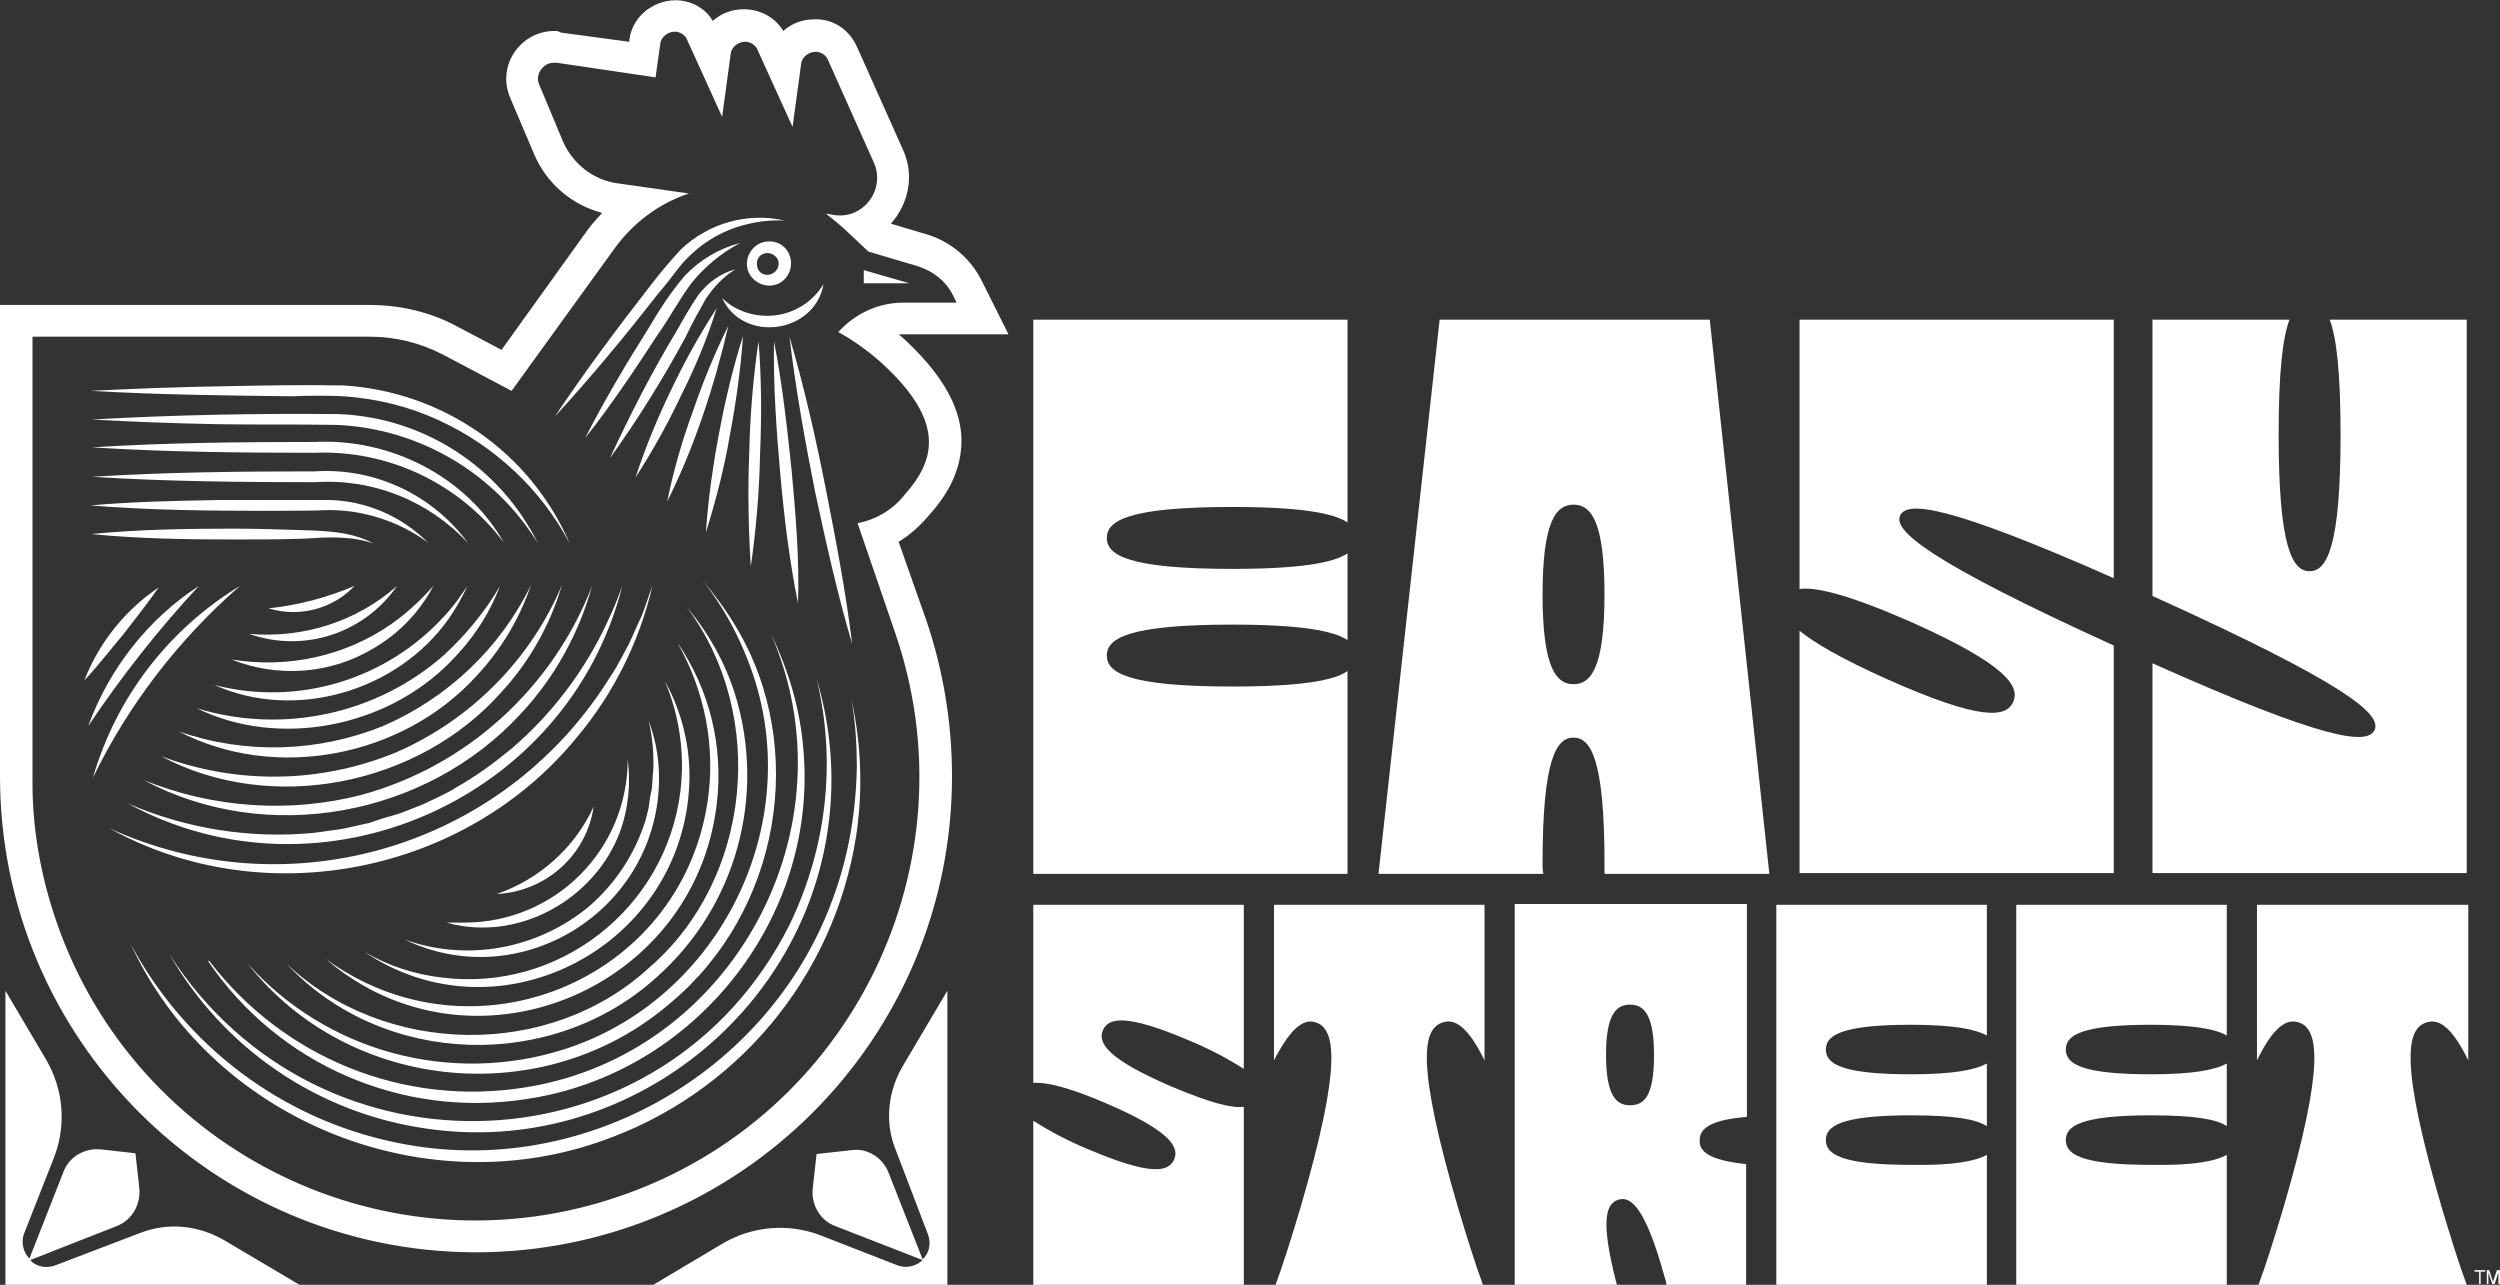
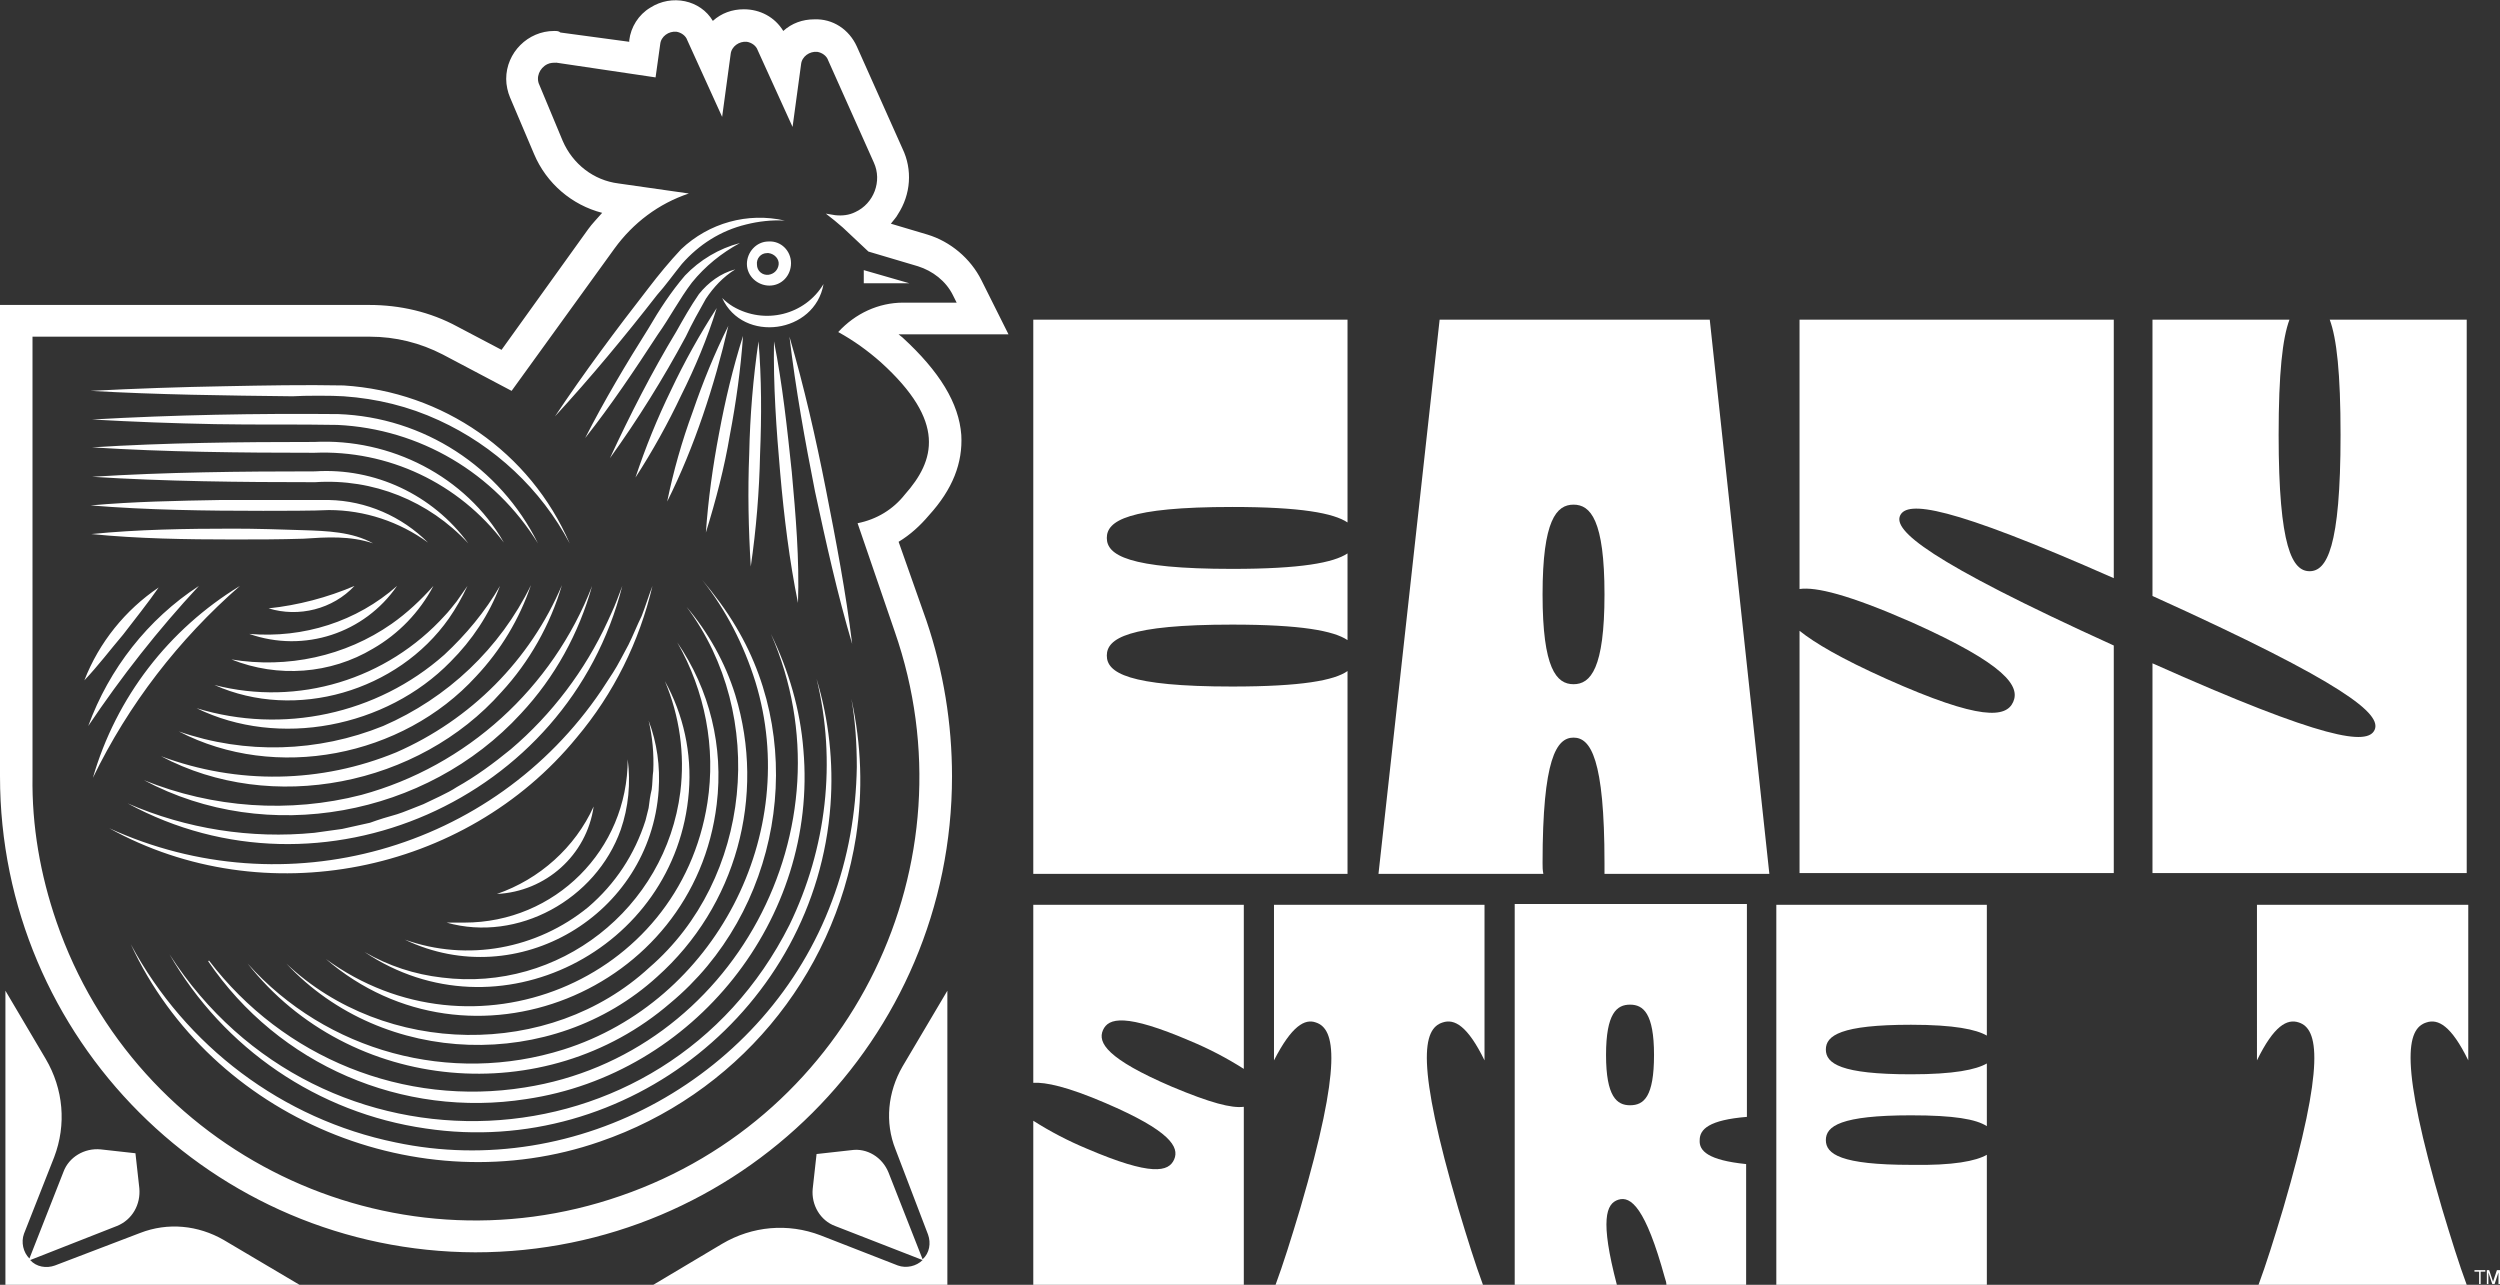
<svg xmlns="http://www.w3.org/2000/svg" version="1.1" id="Layer_1" x="0px" y="0px" viewBox="0 0 323 166" style="enable-background:new 0 0 323 166;" xml:space="preserve">
  <rect x="0" y="0" width="323" height="166" fill="#333333" stroke="none" />
  <style type="text/css"> .st0{fill:#FFFFFF;} </style>
  <path class="st0" d="M159.2,88.7c-13.5,0-16.2-1.8-16.2-4s2.7-4,16.2-4c8.9,0,13.1,0.8,14.9,2V71.5c-1.8,1.2-6,2-14.9,2 c-13.5,0-16.2-1.8-16.2-4s2.7-4,16.2-4c8.9,0,13.1,0.8,14.9,2V41.3h-40.6v71.6h40.6V86.7C172.4,87.9,168.2,88.7,159.2,88.7 L159.2,88.7z" />
  <path class="st0" d="M245.5,66.6c0.9-1.9,6.1-1.4,27.6,8.1V41.3h-40.6v34.8c2.1-0.3,6.3,0.7,14.5,4.3c12.3,5.5,14,8.3,13.1,10.3 s-4.1,2.5-16.4-3c-5.8-2.6-9.2-4.6-11.2-6.2v31.3h40.6V83.4C248.9,72.4,244.6,68.5,245.5,66.6z" />
  <path class="st0" d="M199.3,111.5c0-13.5,1.8-16.2,4-16.2s4,2.7,4,16.2c0,0.5,0,0.9,0,1.4h21.3l-7.7-71.6H186l-7.9,71.6h21.3 C199.3,112.4,199.3,112,199.3,111.5L199.3,111.5z M203.3,65.2c2.2,0,4,2,4,11.6s-1.8,11.6-4,11.6s-4-2-4-11.6S201.1,65.2,203.3,65.2 L203.3,65.2z" />
  <path class="st0" d="M301,41.3c0.9,2.4,1.4,6.9,1.4,14.9c0,14.6-1.8,17.6-4,17.6s-4-3-4-17.6c0-8,0.5-12.5,1.4-14.9h-17.7V77 c25.2,11.4,29.6,15.3,28.7,17.3s-6.3,1.4-28.7-8.6v27.1h40.6V41.3H301z" />
  <path class="st0" d="M151.4,140.4c-8.4-3.6-9.6-5.7-8.9-7.3s2.9-2.2,11.3,1.4c2.4,1,4.7,2.2,6.9,3.6v-21.2h-27.2v23 c1.6-0.1,4.4,0.5,9.3,2.6c8.4,3.6,9.6,5.7,8.9,7.3s-2.9,2.2-11.3-1.4c-2.4-1-4.7-2.2-6.9-3.6V166h27.2v-23 C159.1,143.2,156.4,142.5,151.4,140.4z" />
  <path class="st0" d="M219.6,147.3c0-1.4,1.2-2.6,6.1-3v-27.5h-30V166h13.2c-2.2-8.4-1.4-10.5,0.2-11s3.5,1,6,10.1 c0.1,0.3,0.2,0.6,0.2,0.9h10.3v-15.6C220.7,149.9,219.5,148.7,219.6,147.3L219.6,147.3z M210.6,142.8c-1.7,0-3.1-1.1-3.1-6.5 s1.4-6.5,3.1-6.5s3.1,1.1,3.1,6.5S212.4,142.8,210.6,142.8z" />
  <path class="st0" d="M246.9,150.5c-9.1,0-11-1.4-11-3.2s1.9-3.2,11-3.2c5.6,0,8.4,0.5,9.8,1.4v-8.1c-1.4,0.8-4.2,1.4-9.8,1.4 c-9.1,0-11-1.4-11-3.2s1.9-3.2,11-3.2c5.6,0,8.4,0.6,9.8,1.4v-16.9h-27.2V166h27.2v-16.8C255.3,150,252.4,150.6,246.9,150.5 L246.9,150.5z" />
-   <path class="st0" d="M277.9,150.5c-9.1,0-11-1.4-11-3.2s1.9-3.2,11-3.2c5.6,0,8.5,0.5,9.8,1.4v-8.1c-1.4,0.8-4.2,1.4-9.8,1.4 c-9.1,0-11-1.4-11-3.2s1.9-3.2,11-3.2c5.6,0,8.5,0.6,9.8,1.4v-16.9h-27.2V166h27.2v-16.8C286.3,150,283.5,150.6,277.9,150.5 L277.9,150.5z" />
  <path class="st0" d="M170,132.1c2.5,0.8,3.5,5.2-2,24c-1.2,4-2.2,7.2-3.2,9.9h26.8c-1-2.7-2-5.9-3.2-9.9c-5.5-18.8-4.6-23.2-2-24 c1.5-0.5,3.2,0.4,5.4,4.9v-20.1h-27.2V137C166.9,132.5,168.6,131.6,170,132.1L170,132.1z" />
  <path class="st0" d="M297,132.1c2.5,0.8,3.5,5.2-2,24c-1.2,4-2.2,7.2-3.2,9.9h26.9c-1-2.7-2-5.9-3.2-9.9c-5.5-18.8-4.6-23.2-2-24 c1.5-0.5,3.2,0.4,5.4,4.9v-20.1h-27.3V137C293.8,132.5,295.5,131.6,297,132.1L297,132.1z" />
  <path class="st0" d="M321.1,164.1v0.2h-0.6v1.6h-0.2v-1.6h-0.6v-0.2H321.1z" />
  <path class="st0" d="M321.3,164.1h0.3l0.5,1.5l0.5-1.5h0.4v1.8h-0.2v-1.5l-0.5,1.5H322l-0.5-1.5v0.1c0,0.1,0,0.1,0,0.2v1.2h-0.2 L321.3,164.1z" />
  <path class="st0" d="M58.2,85.5c2.8-2.8,5-6.1,6.4-9.8c-1.9,3.3-4.4,6.3-7.2,8.9c-8.7,7.7-20.9,10.3-32,6.9 C36,96.7,49.9,94,58.2,85.5z M67.3,92.2c4.4-4.7,7.5-10.4,9.2-16.5c-5.1,13.2-16.2,23.3-29.8,27c-9.3,2.4-19.2,1.7-28.1-1.9 C34.5,109.3,55.1,105.5,67.3,92.2z M89.4,36.5c1.7-2.1,3.8-3.8,6.2-5.1c-2.7,0.7-5.2,2.2-7.1,4.2c-1.8,2.1-3.3,4.4-4.7,6.8 c-2.9,4.6-5.7,9.3-8.2,14.2c3.4-4.3,6.4-8.8,9.4-13.4C86.5,41.1,87.8,38.6,89.4,36.5z M61.5,87.4c3.2-3.4,5.6-7.4,7.1-11.8 c-4,8.2-10.8,14.6-19.1,18.2c-8.4,3.4-17.8,3.7-26.4,0.7C35.6,101,52,97.8,61.5,87.4z M64.8,89.4c3.6-3.9,6.3-8.7,7.8-13.8 C68.5,85.3,60.8,93,51.2,97.2c-9.7,4-20.5,4.2-30.4,0.5C35.1,105.3,54.1,101.5,64.8,89.4L64.8,89.4z M80.4,75.7 c-0.3,0.8-1,2.7-1.4,3.5l-0.5,1.1c-2.9,6.3-7.2,12-12.5,16.5c-2.2,1.8-4.5,3.5-7,4.9c-1.2,0.8-3.1,1.6-4.3,2.2 c-0.8,0.3-2.7,1.1-3.4,1.3c-1.1,0.3-2.4,0.7-3.5,1.1l-3.6,0.8l-3.6,0.5c-8.2,0.8-16.5-0.5-24.1-3.8C41.5,117.4,73.4,103.4,80.4,75.7 z M86.2,64.8c1.8-3.6,3.3-7.3,4.6-11.1c1.3-3.8,2.4-7.7,3.3-11.6c-1.8,3.6-3.3,7.3-4.6,11.1C88.1,57,87,60.9,86.2,64.8z M94.3,56.2 c0.8-4.2,1.4-8.5,1.7-12.8c-1.3,4.1-2.3,8.3-3.1,12.6c-0.8,4.2-1.4,8.5-1.7,12.8C92.5,64.6,93.6,60.4,94.3,56.2z M91.2,38.6 c1-1.5,2.2-2.8,3.8-3.8c-1.9,0.5-3.5,1.7-4.7,3.2c-1.1,1.6-2,3.2-2.9,4.8c-3.2,5.3-6,10.8-8.6,16.4c3.6-5,6.9-10.3,9.8-15.7 C89.4,41.8,90.3,40.2,91.2,38.6z M57.7,119.2c9.2,2.6,19.3-3,22.5-12c1-2.9,1.3-6,0.9-9.1c0,11.7-9.4,21.1-21.1,21.1 C59.2,119.2,58.5,119.2,57.7,119.2L57.7,119.2z M105.3,63.5c1.4,6.5,2.9,13.3,4.8,19.7c-0.8-6.6-2.1-13.4-3.4-20S103.9,50,102,43.5 C102.8,50.3,104,56.9,105.3,63.5z M92.6,39.8c-2.2,3.4-4.2,7-5.9,10.6c-1.8,3.7-3.3,7.4-4.6,11.3c2.2-3.4,4.2-7,5.9-10.6 C89.8,47.5,91.4,43.7,92.6,39.8z M111.6,34.9v1.7h5.9L111.6,34.9z M64.2,115.5c6.3-0.3,11.6-5,12.5-11.3 C74.3,109.5,69.7,113.6,64.2,115.5z M120,66.6c3.1-3.4,4.4-6.8,4.2-10.4c-0.3-4.1-2.8-8.2-7.6-12.6l-0.5-0.4c0.2,0,0.4,0,0.6,0 l13.6,0l-3.5-7c-1.4-2.8-4-5-7-5.9l-4.7-1.4c0.3-0.4,0.7-0.8,0.9-1.2c1.7-2.6,1.9-5.8,0.6-8.5l-5.9-13.2c-1-2.2-3.1-3.6-5.5-3.5 c-1.5,0-2.9,0.5-4,1.5c-1.1-1.8-3-2.8-5.1-2.8c-1.5,0-2.9,0.5-4,1.5C90.5,0,86.8-0.8,84,1c-1.5,0.9-2.5,2.5-2.7,4.2v0.2l-8.9-1.2 C72.2,4,71.9,4,71.6,4c-3.4,0-6.2,2.8-6.2,6.2c0,0.8,0.2,1.7,0.5,2.4l3.1,7.3c1.6,3.8,4.9,6.6,8.8,7.6c-0.6,0.7-1.3,1.4-1.8,2.1 L64.8,45.2l-5.7-3c-3.5-1.9-7.4-2.8-11.4-2.8H0v60.9c0,33.9,27.5,61.4,61.4,61.5l0,0c34,0,61.6-27.5,61.6-61.5 c0-6.8-1.1-13.6-3.3-20.1L116.1,70C117.6,69.1,118.9,67.9,120,66.6z M110.8,67.6l4.8,14c10.4,29.9-5.5,62.6-35.4,72.9 c-29.9,10.4-62.6-5.5-72.9-35.4c-2.1-6.1-3.2-12.4-3.1-18.8V43.5h43.6c3.3,0,6.5,0.8,9.4,2.3l8.9,4.7l13.3-18.4 c2.4-3.3,5.7-5.8,9.6-7.1l-9.1-1.3c-3.2-0.4-5.9-2.5-7.2-5.5L69.7,11c-0.5-1,0-2.2,1-2.7c0.4-0.2,0.8-0.2,1.2-0.2L84.7,10l0.6-4.3 c0.1-1,1.1-1.7,2.1-1.6c0.6,0.1,1.2,0.5,1.4,1.1l4.5,9.9L94.4,7c0.1-1,1.1-1.7,2.1-1.6c0.6,0.1,1.2,0.5,1.4,1.1l4.5,9.9l1.1-8.1 c0.1-1,1.1-1.7,2.1-1.6c0.6,0.1,1.2,0.5,1.4,1.1l5.9,13.2c1.1,2.4,0,5.3-2.4,6.4c-0.8,0.4-1.7,0.5-2.6,0.4l-1.2-0.2 c0.8,0.6,1.5,1.2,2.2,1.8l3.3,3.1l6.4,1.9c1.9,0.6,3.6,1.9,4.5,3.7l0.5,1h-6.9c-3.2,0-6.2,1.4-8.4,3.8c2,1.1,3.8,2.4,5.5,3.9 c8.5,7.7,7,12.7,3.1,17.1C115.4,65.8,113.3,67.1,110.8,67.6L110.8,67.6z M45.8,75.7c-3.5,1.5-7.3,2.5-11.1,2.9 C38.6,79.8,43,78.7,45.8,75.7z M85.1,102.1c0.2-3.1-0.2-6.1-1.3-9c0.5,2.1,0.7,4.3,0.6,6.5c-0.1,0.6-0.1,1.8-0.2,2.4 c-0.2,0.8-0.3,1.6-0.4,2.4l-0.4,1.6c-1.4,4.4-3.9,8.2-7.4,11.2c-6.6,5.4-15.6,7.1-23.7,4.2C66.9,128.4,84,118.2,85.1,102.1z M48.2,83.8c3.3-1.9,6-4.7,7.8-8.1c-1.6,1.8-3.4,3.5-5.4,4.9c-6,4.2-13.5,5.8-20.7,4.6C35.9,87.6,42.7,87.1,48.2,83.8z M58,79.9 c0.9-1.3,1.7-2.7,2.4-4.2l-0.7,1c-0.2,0.3-0.5,0.7-0.7,1c-0.4,0.5-1.1,1.4-1.5,1.8c-7.5,8.3-19,11.8-29.8,9 C38.2,93.2,51.4,89.3,58,79.9z M51.3,75.7c-5.2,4.6-12.1,6.8-19.1,6.2C39.3,84.4,47.1,81.8,51.3,75.7L51.3,75.7z M42.5,65.9 c4.6,0,9.1,1.5,12.8,4.2c-3.4-3.4-8-5.4-12.8-5.5h-2.8c-2.8,0-8.4,0-11.2,0c-5.6,0.1-11.2,0.2-16.8,0.7c7.3,0.6,15,0.7,22.3,0.7 C36,66,40.8,66,42.5,65.9z M110.7,99.1c-0.1,5.9-1.1,11.7-3.2,17.3c-8.4,22.6-32.8,36.2-56.4,31.2c-14.6-3-27.1-12.4-34.2-25.6 c10.4,22.5,37.3,33.6,60.6,25.5c17.5-6,30.2-21.1,33.1-39.4c0.9-5.9,0.7-11.9-0.6-17.8C110.5,93.1,110.7,96.1,110.7,99.1z M40.7,62.3c7.5-0.5,14.7,2.4,19.8,7.9c-4.6-6.3-12.1-9.8-19.8-9.3c-9.5,0-19.3,0.1-28.8,0.7C21.3,62.2,31.1,62.3,40.7,62.3 L40.7,62.3z M43.6,54.9c10.6,0.5,20.3,6.2,25.9,15.3c-4.9-9.9-14.8-16.3-25.8-16.7c-10.6-0.1-21.2,0.1-31.8,0.7 c5.3,0.3,10.6,0.5,15.9,0.6S38.4,54.8,43.6,54.9L43.6,54.9z M39.2,69.6c3-0.2,6-0.4,9,0.6c-2.7-1.5-6-1.6-9-1.7s-6.1-0.2-9.1-0.2 c-6,0-12.3,0.1-18.3,0.7c6,0.6,12.3,0.7,18.3,0.7C33.1,69.7,36.2,69.7,39.2,69.6z M65.1,70.1c-4.9-8.6-14.7-13.5-24.5-13 c-9.5,0-19.3,0.1-28.7,0.7c9.4,0.6,19.3,0.7,28.7,0.7C50.1,58.1,59.3,62.4,65.1,70.1z M20.5,75.9c-4.3,2.9-7.7,7.1-9.6,12 c1.8-1.9,3.3-3.9,5-5.9C17.2,80.3,19.2,77.8,20.5,75.9z M44.4,51.2c4.3,0.3,8.4,1.3,12.3,3.1c7.2,3.3,13.2,8.9,16.9,15.9 c-5.1-11.8-16.4-19.6-29.2-20.4c-5-0.1-10.3,0-15.3,0.1c-5.8,0.1-11.6,0.3-17.4,0.6c8.7,0.5,17.4,0.6,26.1,0.7 C39.3,51.1,43,51.1,44.4,51.2z M74.5,95.3c4.8-5.7,8.1-12.4,9.8-19.6c-0.4,1-1,2.9-1.4,3.9c-0.6,1.2-1.1,2.5-1.7,3.7 c-0.5,0.9-1.4,2.7-2,3.6c-0.4,0.6-1.1,1.7-1.5,2.3c-14,20.7-40.9,28.2-63.6,17.8C34.1,118.1,60.1,112.9,74.5,95.3z M31,75.7 c-9.2,5.6-16,14.4-19,24.8C16.6,91,23.1,82.6,31,75.7z M11.4,93.8c4.3-6.4,9-12.4,14.3-18.1C19.1,80,14.1,86.4,11.4,93.8z M32,124.5 c13.2,16.8,38.5,19,54.6,5.1c14.1-11.7,17.9-32.9,8.5-48.6c-1.3-2.2-2.8-4.2-4.4-6.1c3.1,3.9,5.4,8.4,6.9,13.2 c6,19.6-5.2,41.3-24.8,47.5C58.2,140.2,42.2,135.9,32,124.5z M89,102.3c0.4-5-0.7-10-3.1-14.3c1.9,4.5,2.6,9.4,2,14.3 c-1.9,15.1-15.7,25.9-30.8,24c-3.5-0.4-6.9-1.5-10-3.3C64.2,134.5,87.4,122.8,89,102.3z M98,44.1c-0.7,4.8-1.1,9.6-1.2,14.5 c-0.2,4.9-0.1,9.7,0.2,14.6c0.7-4.8,1.1-9.7,1.2-14.5C98.4,53.8,98.4,48.9,98,44.1z M92.6,103.9c0.9-7.4-0.9-14.8-5.1-20.9 c3.6,6.3,5,13.6,3.9,20.7c-3.6,23.2-30.4,34-49.3,20.2C60.7,139.9,89.7,128.2,92.6,103.9L92.6,103.9z M84.9,126.2 C95.1,117.1,99,102.9,95,89.8c-1.3-4.2-3.5-8.1-6.3-11.4c10.5,14,8.4,35.2-4.8,46.6C71,136.9,49.7,136.5,37,124.5 C49.5,137.9,71.4,138.5,84.9,126.2L84.9,126.2z M26.9,124.2C36,137.6,52,144.5,68,142c21.7-3.2,37.7-23.3,35.8-45.1 c-0.4-5.2-1.9-10.3-4.2-15c10.9,24.9-4.9,54.4-31.8,58.6c-15.6,2.5-31.2-3.8-40.8-16.4L26.9,124.2z M102.3,61 c-0.6-5.7-1.2-11.3-2.3-16.9c-0.1,5.7,0.3,11.3,0.8,17s1.2,11.4,2.3,16.8C103.3,72.3,102.8,66.5,102.3,61L102.3,61z M99.3,31.2 c-1.6,0-2.8,1.4-2.8,2.9c0,1.6,1.4,2.8,2.9,2.8c1.6,0,2.8-1.3,2.8-2.9C102.2,32.4,100.9,31.1,99.3,31.2 C99.4,31.1,99.4,31.1,99.3,31.2L99.3,31.2z M99.3,35.5c-0.8,0.1-1.5-0.5-1.5-1.3c-0.1-0.8,0.5-1.5,1.3-1.5c0.1,0,0.2,0,0.2,0 c0.8,0.1,1.4,0.8,1.3,1.5C100.5,34.9,100,35.4,99.3,35.5z M88.1,34.1c2.2-2.5,5-4.3,8.3-5.1c1.6-0.4,3.3-0.6,5-0.5 c-4.8-1.1-9.8,0.3-13.4,3.7c-1.5,1.6-2.9,3.3-4.2,5c-4.2,5.4-8.3,10.9-12.1,16.6c4.6-5,9-10.3,13.2-15.7 C85.9,37,87.2,35.2,88.1,34.1z M93.3,38.5c2.7,5.9,12,4.6,13.1-1.8c-2.4,4-7.6,5.3-11.7,2.9C94.2,39.3,93.7,38.9,93.3,38.5z M55,145.8c26,3.9,50.4-15.6,52.3-41.8c0.4-5.5-0.2-11-1.8-16.3c2.6,10.7,1.3,21.9-3.5,31.8c-16.2,32.2-60.7,34-80.1,3.8 C28.9,135.5,41.1,143.8,55,145.8z M7,149.5c1.6-4.2,1.2-8.8-1.1-12.7L0.7,128v38h38l-9.8-5.8c-3.3-1.9-7.2-2.3-10.8-0.9l-11,4.2 c-1.1,0.4-2.4,0.2-3.2-0.7l11.2-4.4c2-0.8,3.1-2.8,2.9-4.9l-0.5-4.5l-4.5-0.5c-2.1-0.2-4.1,1-4.8,2.9l-4.4,11.2 c-0.8-0.8-1.1-2.1-0.7-3.2L7,149.5z M115.7,148.5l4.2,11c0.4,1.1,0.2,2.4-0.7,3.2l-4.4-11.2c-0.8-2-2.8-3.2-4.8-2.9l-4.5,0.5 l-0.5,4.5c-0.2,2.1,1,4.1,2.9,4.8l11.3,4.4c-0.8,0.8-2.1,1.1-3.2,0.7l-10-3.9c-4.2-1.6-8.8-1.2-12.7,1.1l-8.9,5.3h38v-38l-5.8,9.8 C114.7,141.1,114.3,145,115.7,148.5L115.7,148.5z" />
</svg>